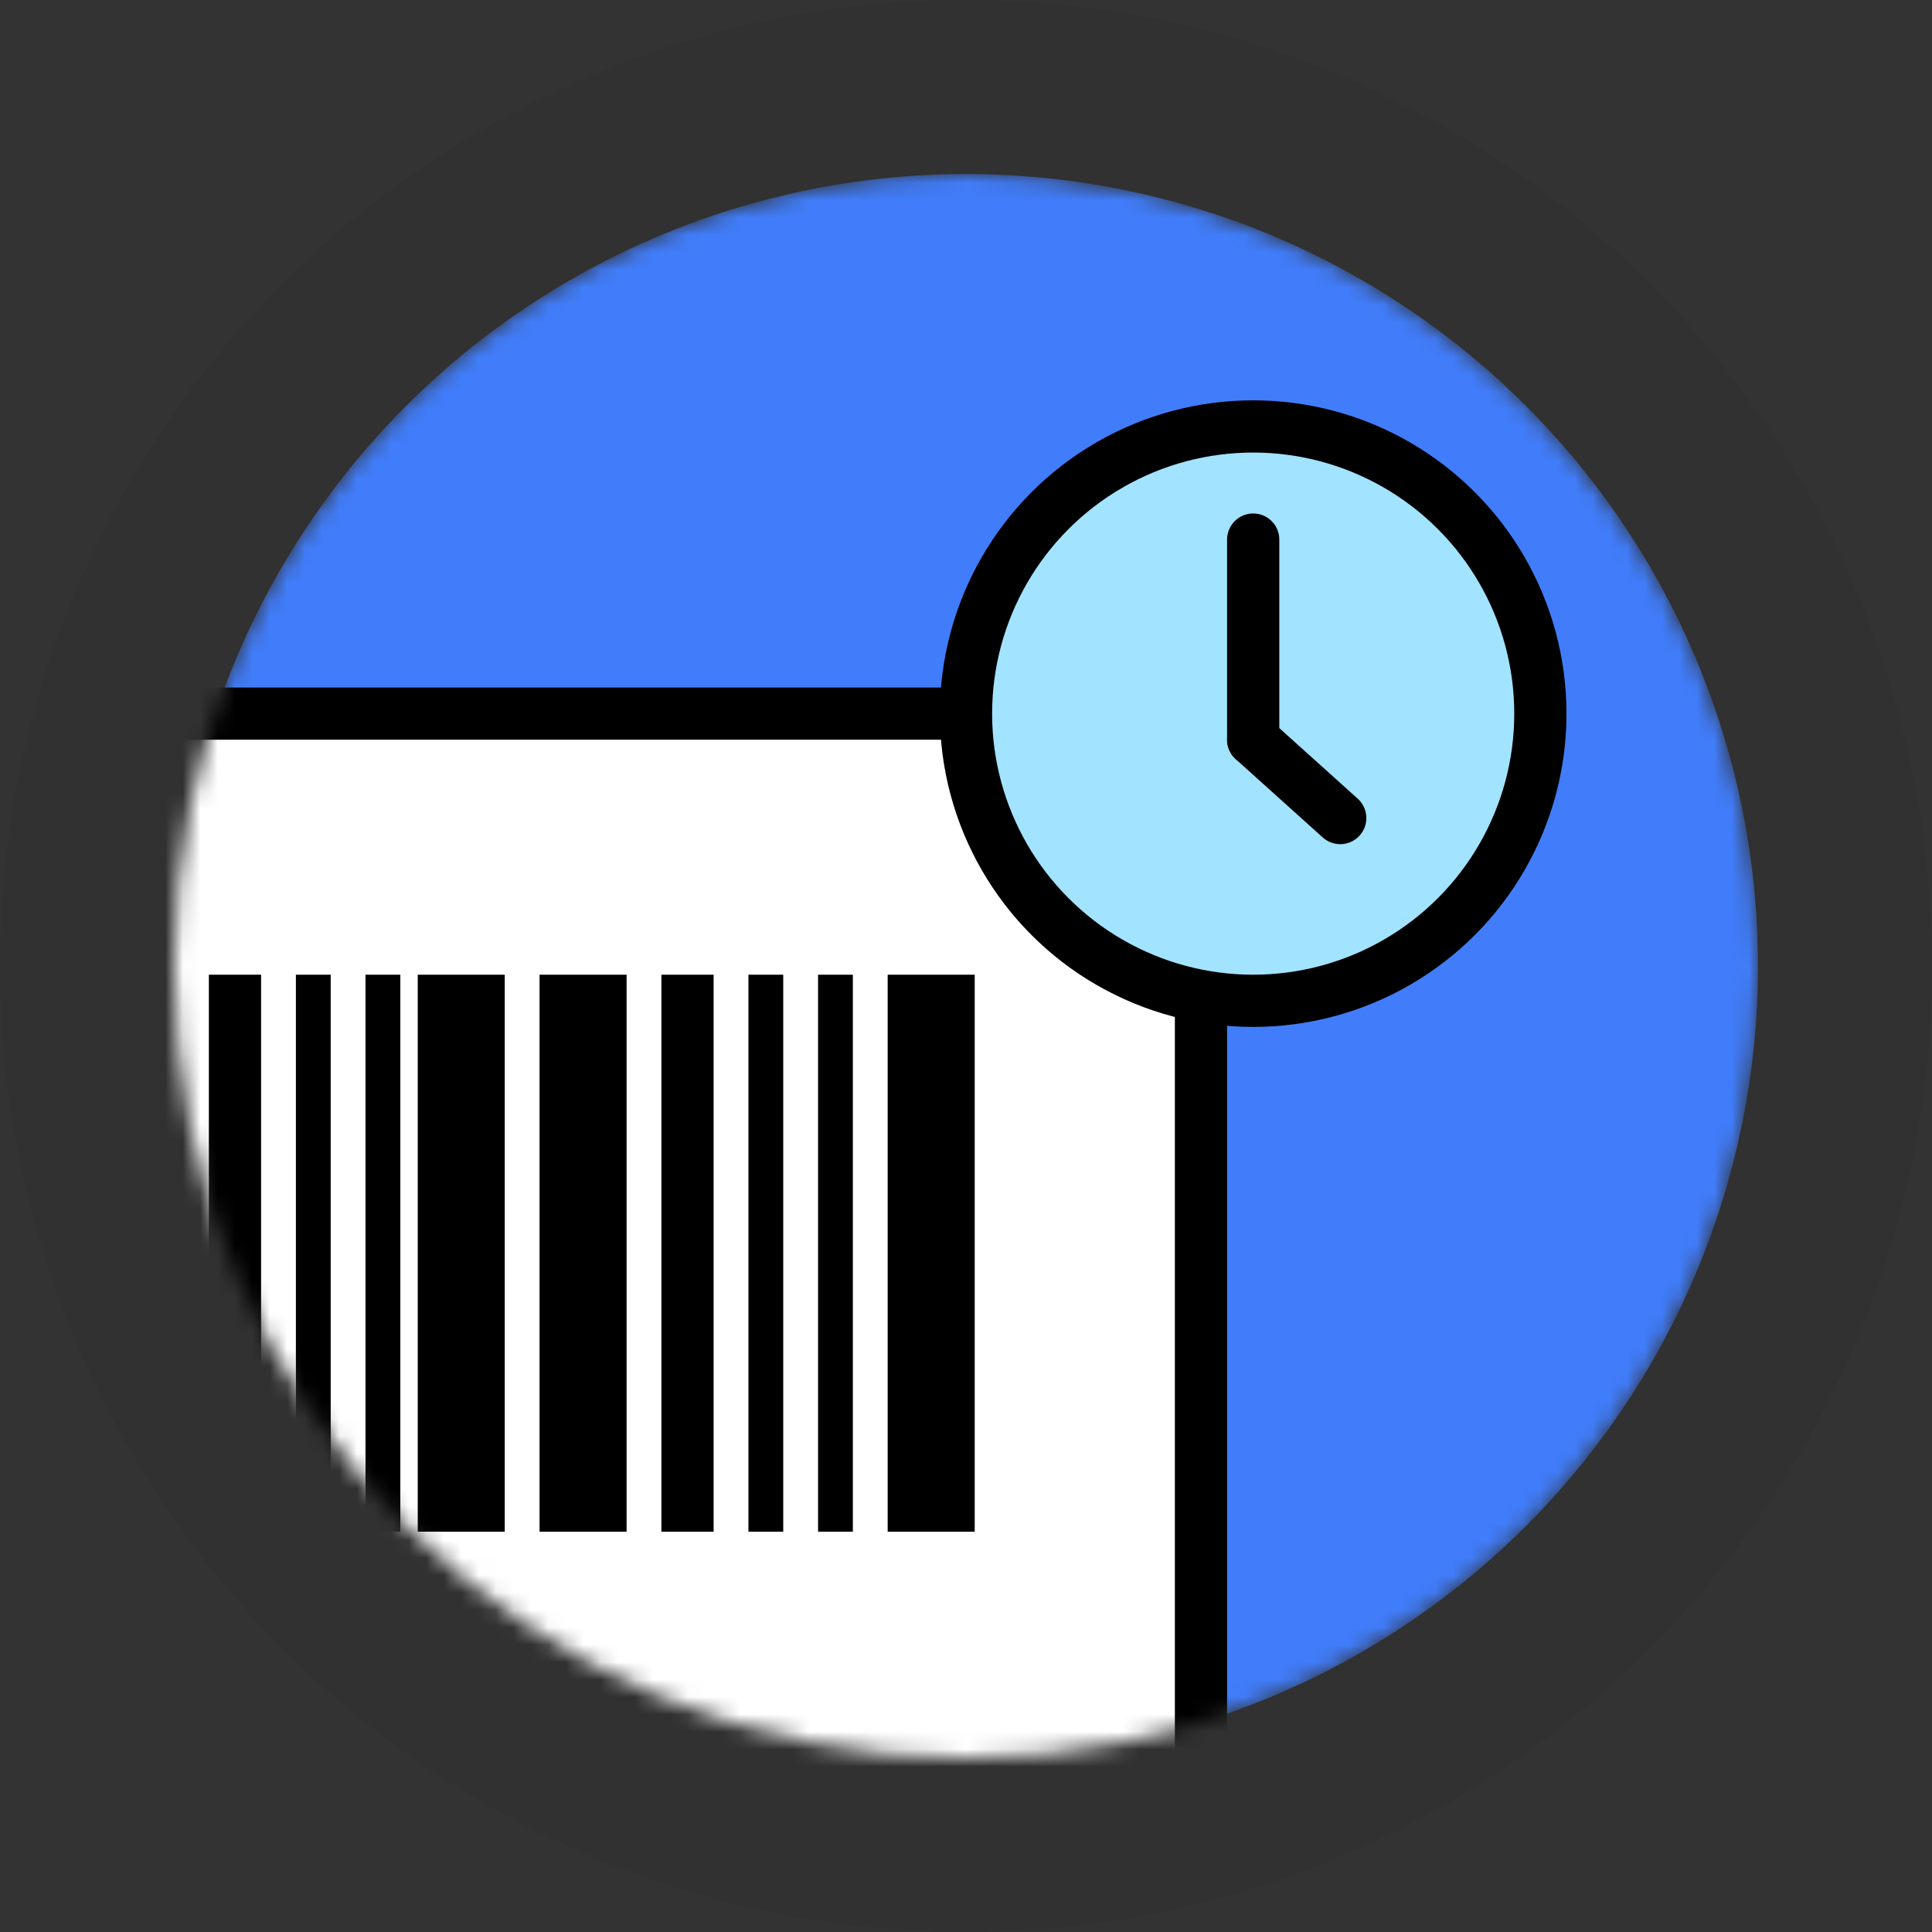
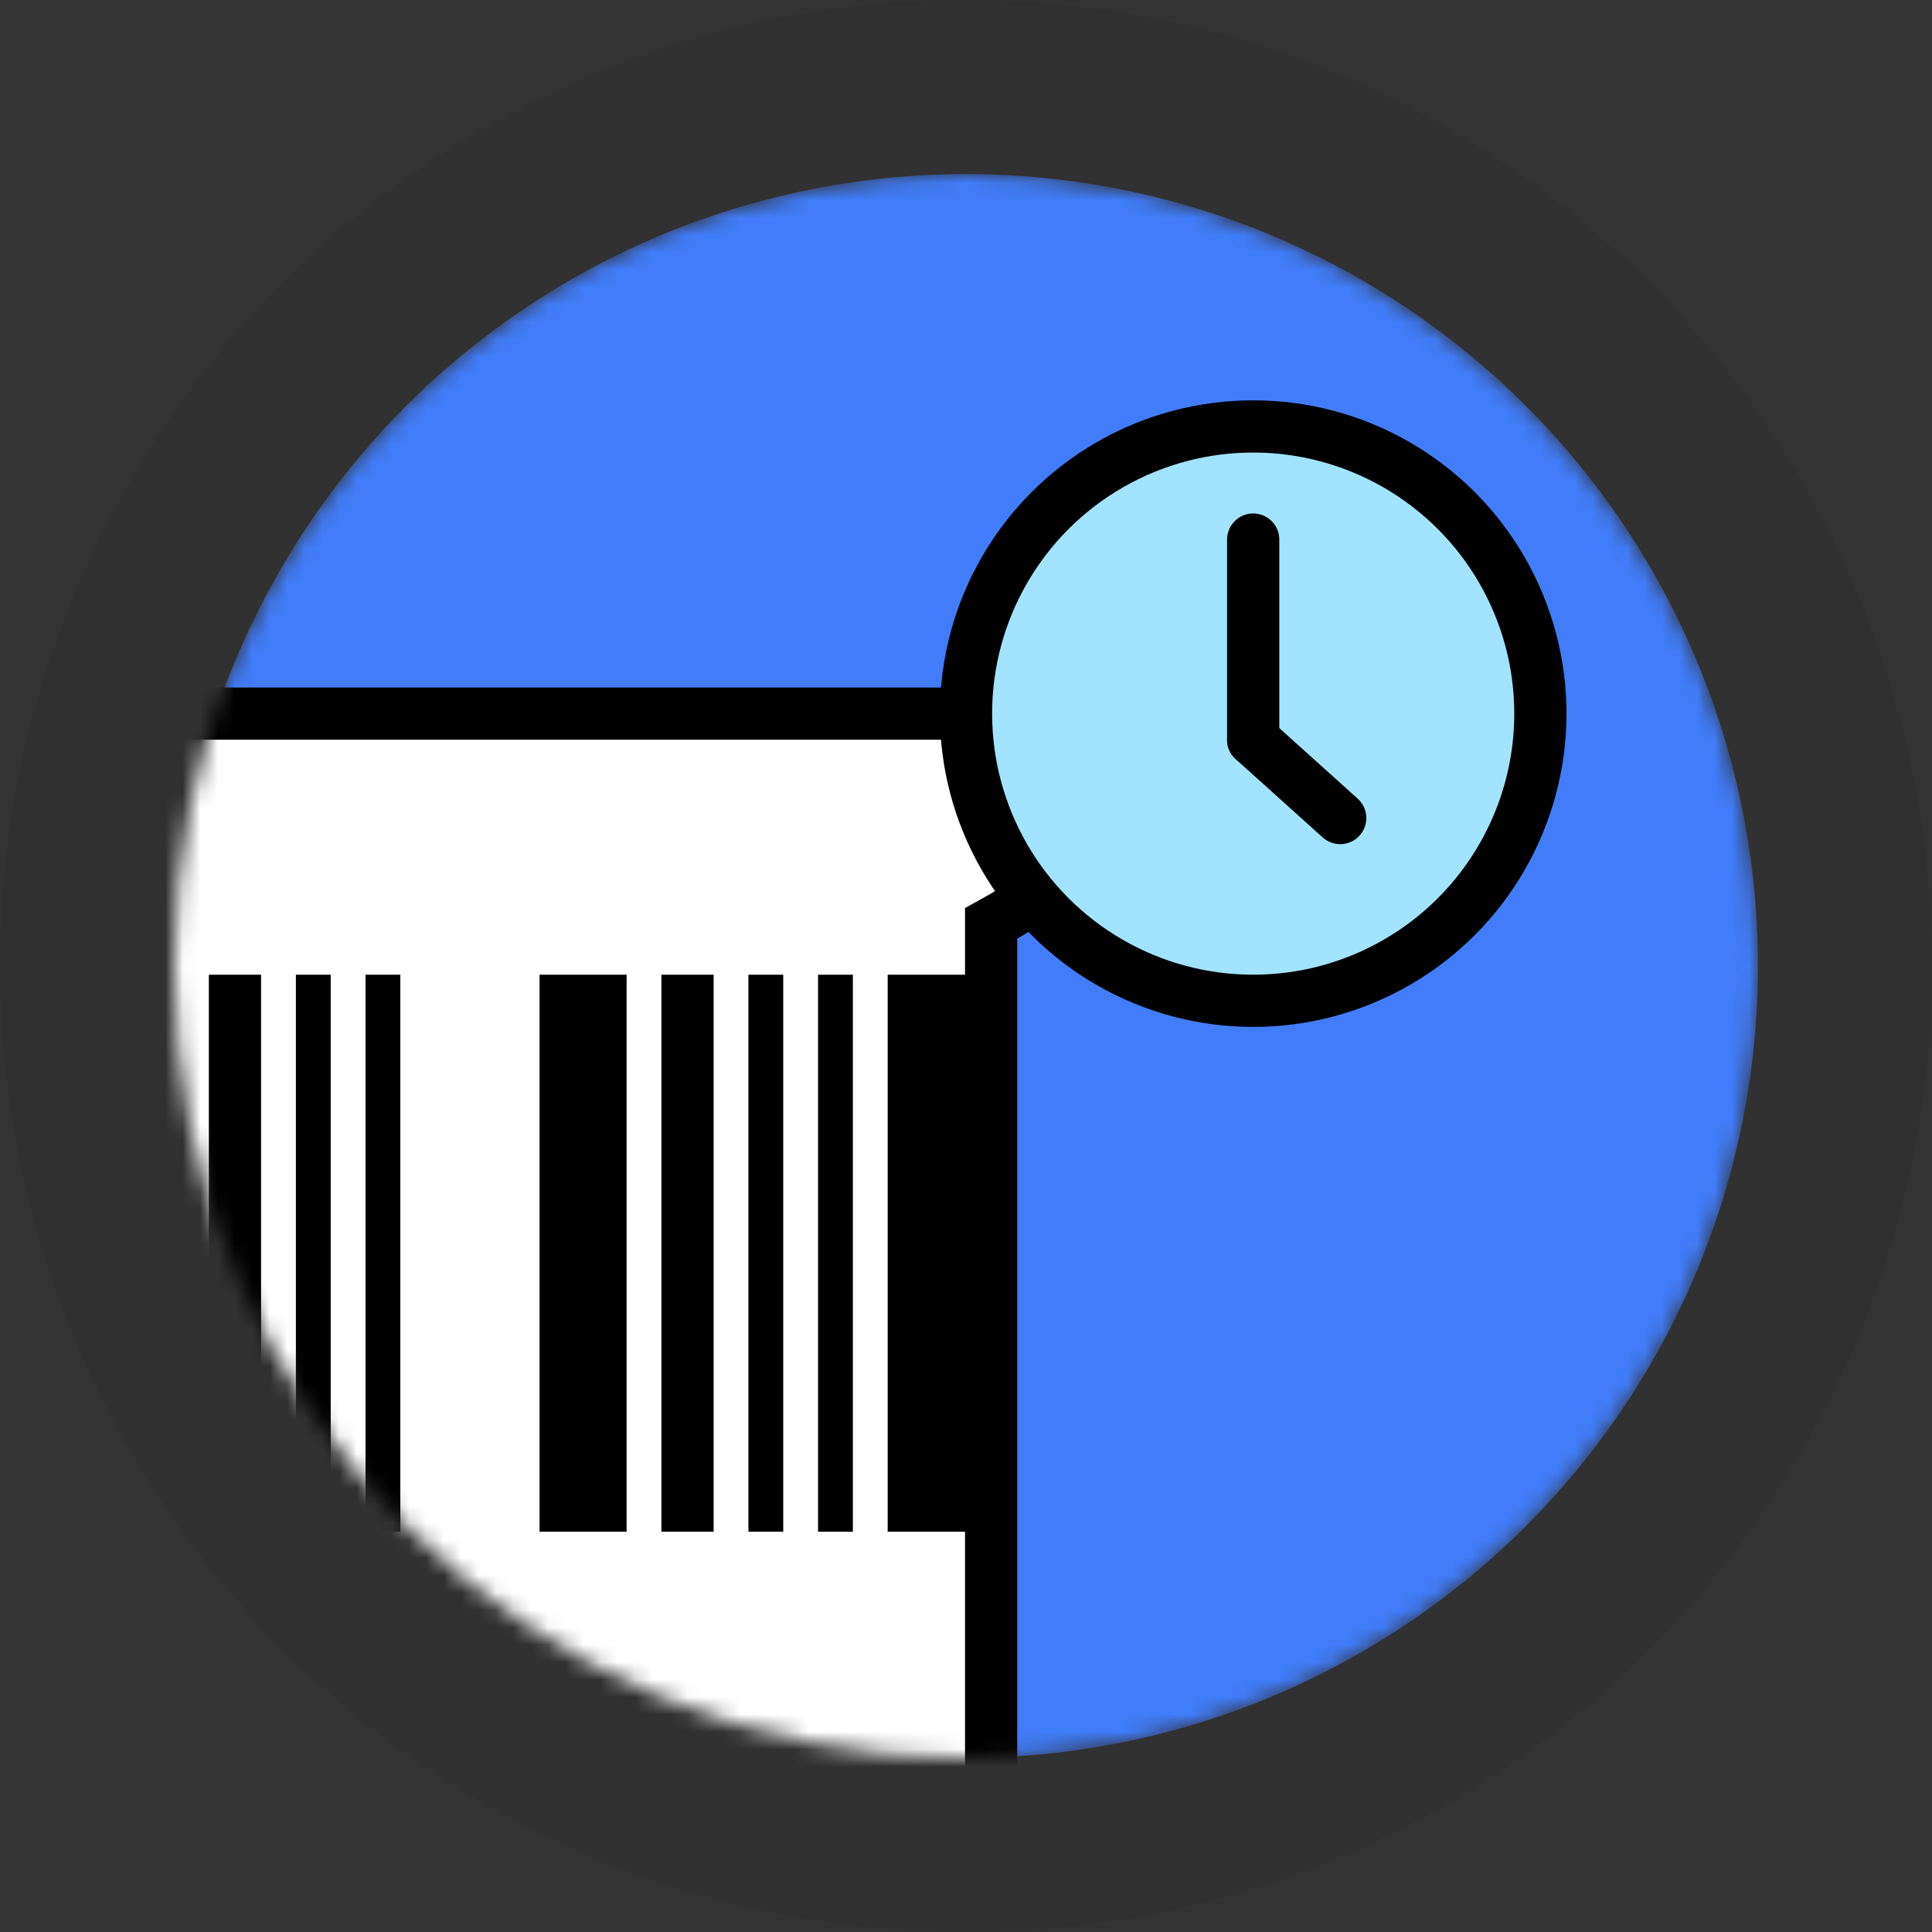
<svg xmlns="http://www.w3.org/2000/svg" width="111" height="111" viewBox="0 0 111 111" fill="none">
  <rect x="0" y="0" width="111" height="111" fill="#333333" stroke="none" />
  <circle cx="55.5" cy="55.5" r="55.5" fill="black" fill-opacity="0.05" />
  <mask id="mask0_817_9716" style="mask-type:alpha" maskUnits="userSpaceOnUse" x="10" y="10" width="91" height="91">
    <circle cx="55.5" cy="55.5" r="45.5" fill="white" />
  </mask>
  <g mask="url(#mask0_817_9716)">
    <circle cx="55.5" cy="55.5" r="45.5" fill="#417DFA" />
-     <path d="M-1.945 41C-8.603 41 -14 46.398 -14 53.056V111.945C-14 118.603 -8.603 124 -1.945 124H56.944C63.602 124 69 118.603 69 111.945V53.056C69 46.398 63.602 41 56.944 41H-1.945Z" fill="white" stroke="black" stroke-width="3" />
+     <path d="M-1.945 41C-8.603 41 -14 46.398 -14 53.056V111.945C-14 118.603 -8.603 124 -1.945 124H56.944V53.056C69 46.398 63.602 41 56.944 41H-1.945Z" fill="white" stroke="black" stroke-width="3" />
    <circle cx="72" cy="41" r="16.5" fill="#A2E3FF" stroke="black" stroke-width="3" />
    <path d="M72 42.5V31" stroke="black" stroke-width="3" stroke-linecap="round" />
    <path d="M72 42.5L77 47" stroke="black" stroke-width="3" stroke-linecap="round" />
    <rect x="51" y="56" width="5" height="32" fill="black" />
    <rect x="31" y="56" width="5" height="32" fill="black" />
-     <rect x="24" y="56" width="5" height="32" fill="black" />
    <rect x="47" y="56" width="2" height="32" fill="black" />
    <rect x="43" y="56" width="2" height="32" fill="black" />
    <rect x="38" y="56" width="3" height="32" fill="black" />
    <rect x="21" y="56" width="2" height="32" fill="black" />
    <rect x="17" y="56" width="2" height="32" fill="black" />
    <rect x="12" y="56" width="3" height="32" fill="black" />
  </g>
</svg>